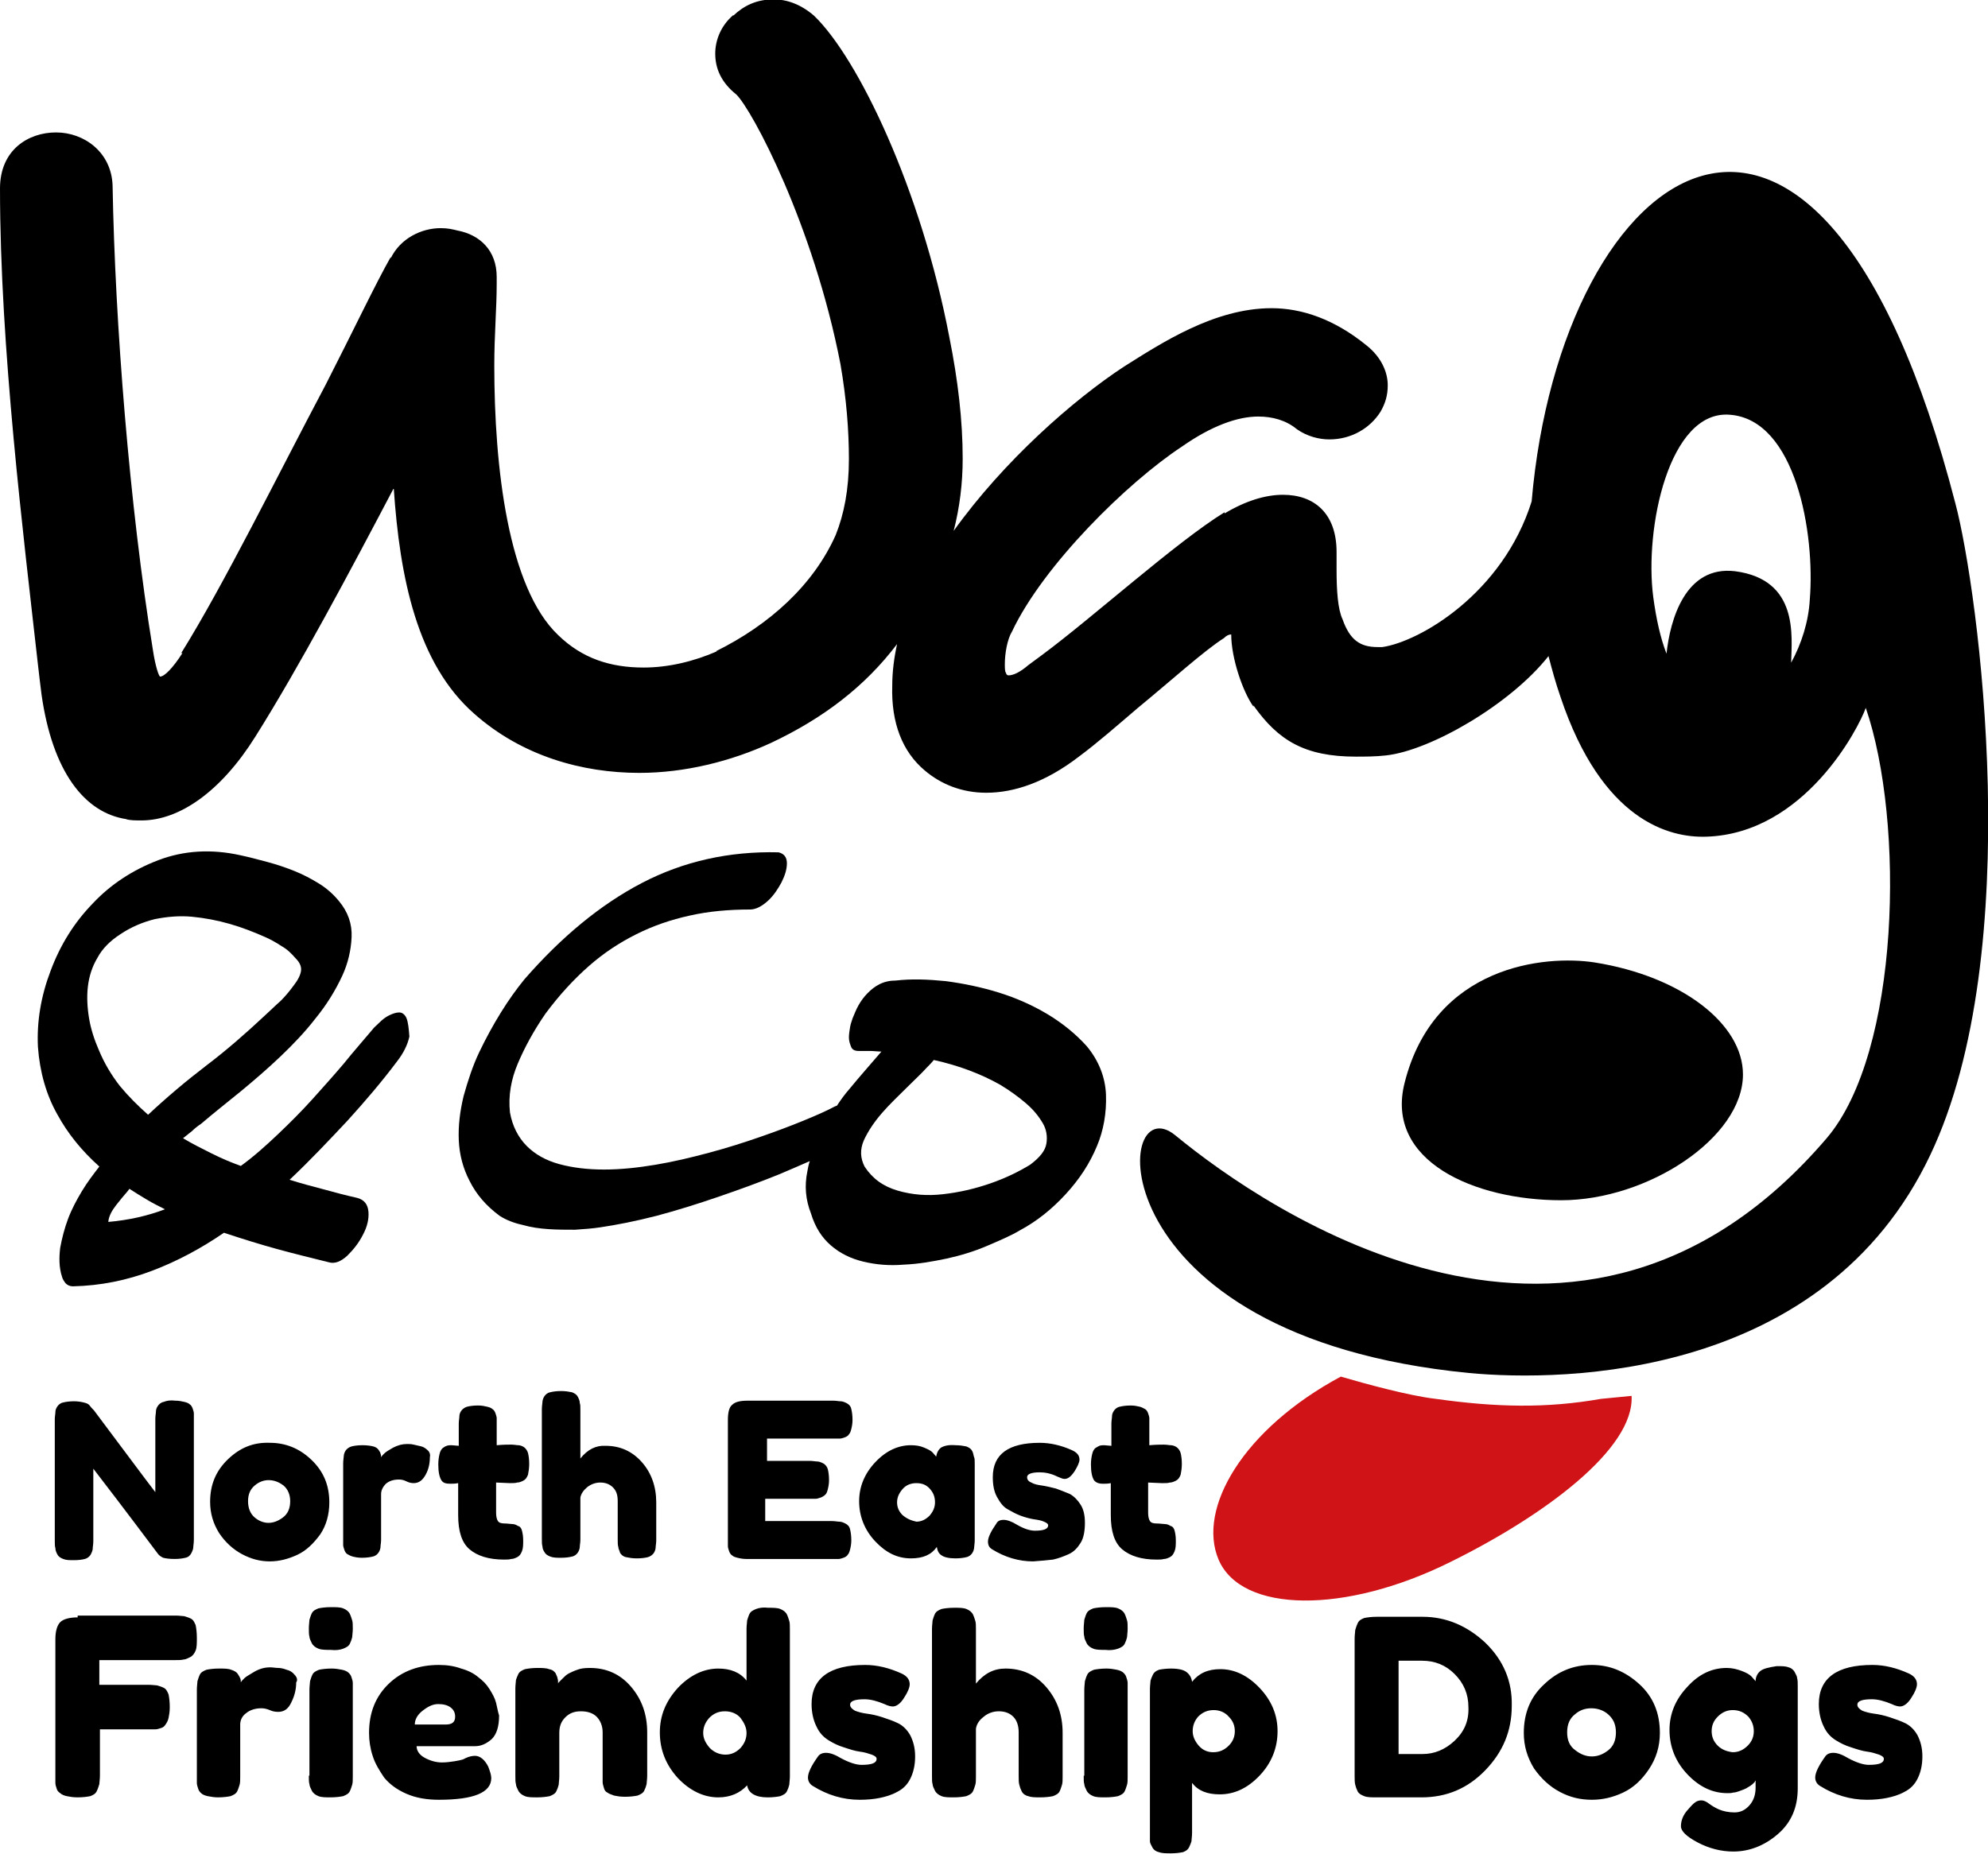
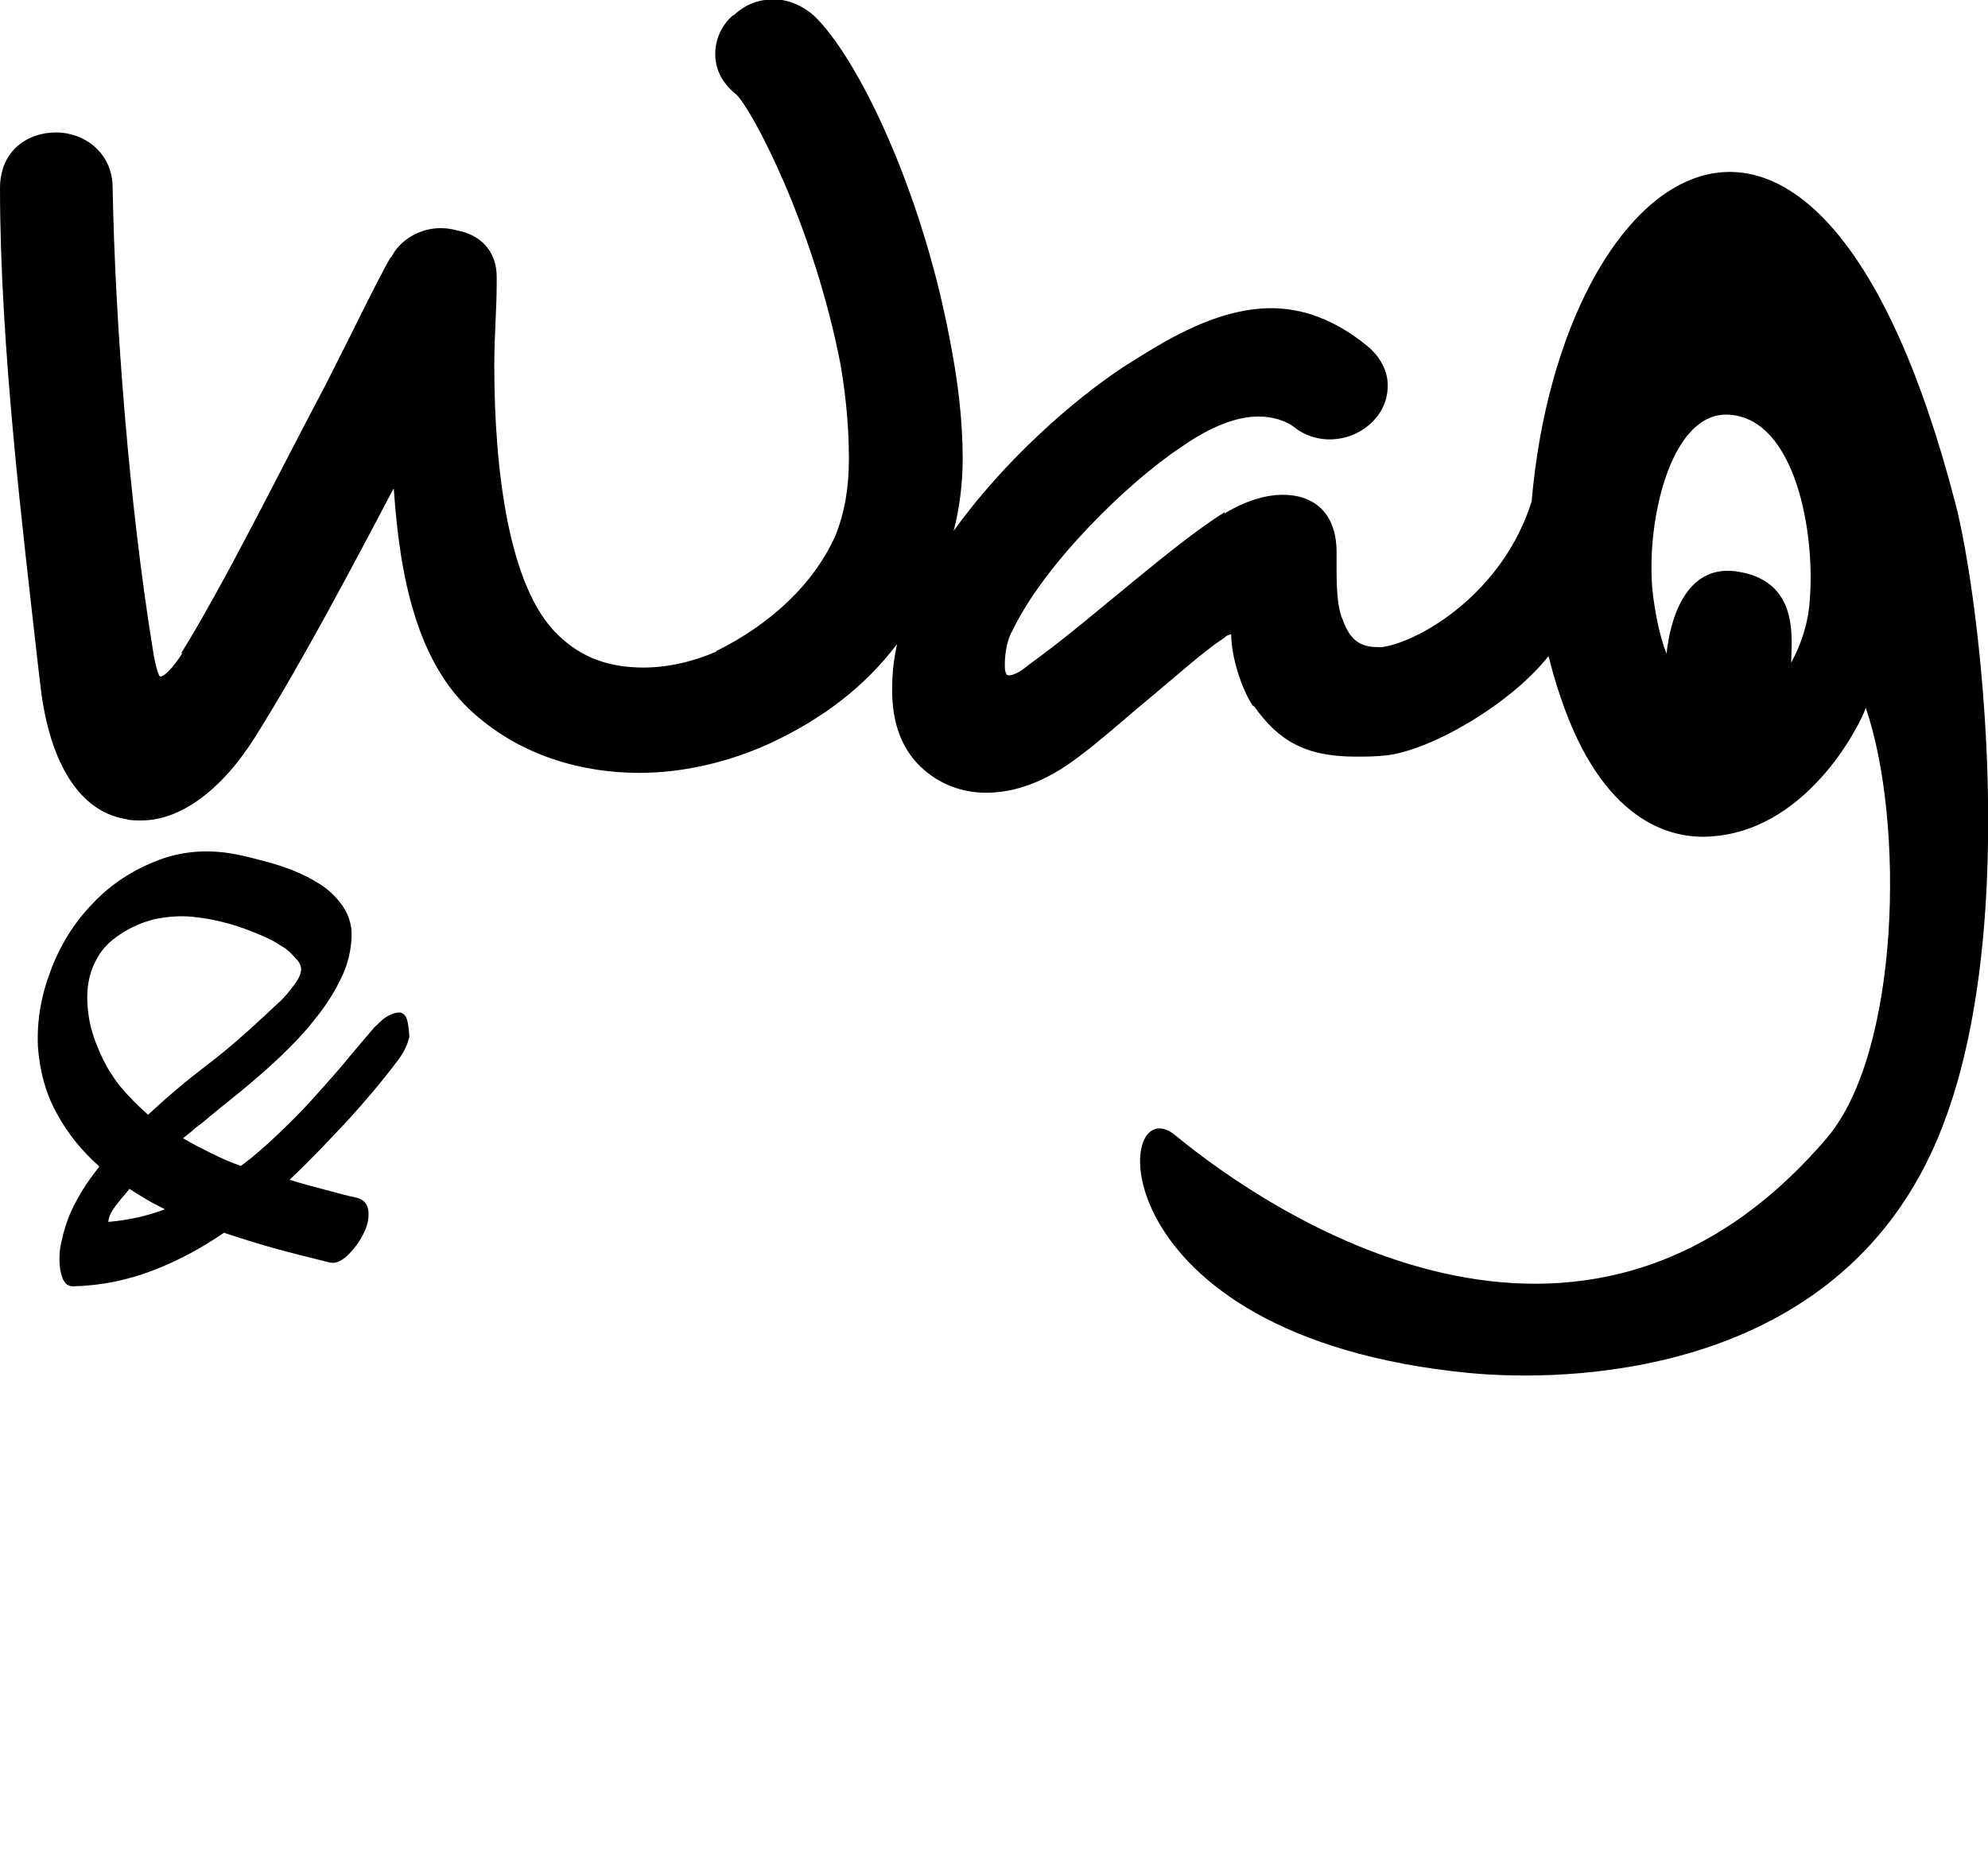
<svg xmlns="http://www.w3.org/2000/svg" enable-background="new 0 0 330.2 308" viewBox="0 0 330.2 308">
  <path d="m67.5 169.1c-.3-.6-.7-.9-1.2-.9s-1.1.2-1.7.5-1.1.7-1.6 1.2-.9.8-1.1 1.1c-1.5 1.8-3.2 3.7-4.8 5.7-1.7 2-3.4 3.9-5.2 5.9s-3.7 3.9-5.7 5.8-4 3.7-6.2 5.3c-1.7-.6-3.3-1.3-4.9-2.1s-3.2-1.6-4.7-2.5c.5-.4 1-.8 1.5-1.2.4-.4.9-.8 1.5-1.2 2.1-1.8 4.4-3.6 6.6-5.4 2.3-1.9 4.5-3.8 6.6-5.8s4.1-4.1 5.8-6.3c1.8-2.2 3.3-4.6 4.5-7.2.9-2 1.4-4.1 1.5-6.3s-.6-4.2-2.1-6c-.9-1.1-2-2.1-3.3-2.9s-2.6-1.5-4.1-2.1-3-1.1-4.5-1.5-3-.8-4.4-1.1c-4.9-1.1-9.5-.8-13.7.8s-7.9 4-10.9 7.2c-3.1 3.2-5.4 6.9-7 11.2-1.6 4.2-2.3 8.4-2.1 12.6.3 4.2 1.4 8 3.2 11.2 1.8 3.3 4.1 6.1 7 8.7-1 1.3-2 2.6-2.9 4.1s-1.7 3-2.3 4.6-1 3.2-1.3 4.8c-.2 1.6-.2 3.3.3 4.8.1.4.3.7.6 1.1.3.3.7.5 1.2.5 4.6-.1 9-1 13.2-2.6s8.1-3.7 11.9-6.3c3 1 5.9 1.9 8.8 2.7s5.8 1.5 8.6 2.2c1 .3 2-.1 3.1-1.1 1-1 1.9-2.1 2.6-3.5.7-1.3 1-2.6.9-3.8s-.7-2-1.9-2.3c-1.8-.4-3.7-.9-5.5-1.4-1.9-.5-3.8-1-5.7-1.6 3.4-3.2 6.5-6.5 9.6-9.8 3-3.3 5.8-6.6 8.2-9.8 1.1-1.4 1.8-2.8 2.1-4.2-.1-1.3-.2-2.4-.5-3.1m-49.5 33.8c.1-.9.6-1.8 1.3-2.7s1.3-1.6 1.9-2.3c.1-.1.2-.3.3-.4.9.6 1.9 1.2 2.9 1.8s2 1.1 3 1.6c-2.9 1.1-6 1.8-9.4 2.1zm6.6-17.7c-1.7-1.5-3.3-3.1-4.7-4.8-1.4-1.8-2.6-3.8-3.5-6-.7-1.6-1.3-3.4-1.6-5.2s-.4-3.6-.2-5.3.7-3.3 1.6-4.8c.8-1.5 2.1-2.8 3.8-3.9 1.8-1.2 3.7-2 5.7-2.5 2-.4 4.1-.6 6.2-.4s4.2.6 6.3 1.2 4.1 1.4 5.9 2.2c.9.4 1.8.9 2.7 1.5.9.5 1.6 1.2 2.3 2 .7.7 1 1.4.9 2.1s-.5 1.5-1.2 2.4c-.8 1.1-1.5 1.9-2.2 2.6-.7.6-1.6 1.5-2.7 2.5-3.1 2.9-6.3 5.7-9.6 8.2-3.4 2.6-6.6 5.3-9.7 8.2" />
-   <path d="m173.8 190c-.2 1.2-1.1 2.3-2.7 3.5-1.8 1.1-4 2.2-6.6 3.1s-5.2 1.5-7.9 1.8c-2.6.3-5.1.1-7.5-.6s-4.2-2-5.5-4c-.7-1.4-.8-2.8-.1-4.4.7-1.5 1.7-3 3-4.5s2.7-2.8 4.1-4.2 2.5-2.4 3.3-3.3c.4-.4.8-.8 1.2-1.3 4.1.9 7.8 2.3 11 4.1 1.5.9 2.9 1.9 4.2 3s2.2 2.2 2.9 3.4c.6 1 .8 2.2.6 3.4m9.9-8.1c-.1-2.9-1.2-5.7-3.2-8.1-1.8-2-4-3.8-6.5-5.3s-5.2-2.7-8.1-3.6-5.8-1.5-8.8-1.9c-3-.3-5.7-.4-8.3-.1-1 0-1.9.2-2.7.6s-1.4.9-2 1.5-1.1 1.3-1.5 2-.7 1.5-1 2.2c-.1.4-.3.8-.4 1.4s-.2 1.2-.2 1.8.2 1.1.4 1.6c.2.4.6.6 1.2.6h1.9c.6 0 1.3.1 1.9.1-1.7 2-3.5 4-5.3 6.2-.8.9-1.5 1.9-2.1 2.8-.1 0-.2.1-.3.1-1.3.7-3.1 1.5-5.3 2.4s-4.6 1.8-7.2 2.7-5.4 1.8-8.4 2.6-5.9 1.5-8.9 2-5.8.8-8.6.8c-2.7 0-5.2-.3-7.4-.9s-4-1.6-5.4-3-2.4-3.3-2.8-5.6c-.3-2.8.2-5.5 1.3-8.1s2.6-5.4 4.6-8.3c2.3-3.1 4.7-5.7 7.2-7.9s5.1-3.9 7.9-5.3 5.7-2.4 8.9-3.1c3.1-.7 6.5-1 10-1 .9 0 1.9-.5 2.9-1.4s1.7-2 2.3-3.1c.6-1.2.9-2.2.9-3.2s-.5-1.6-1.4-1.8c-8.2-.2-15.8 1.5-22.7 5.1s-13.4 9-19.5 16c-1.3 1.6-2.6 3.4-3.9 5.5s-2.5 4.3-3.6 6.6-1.9 4.8-2.6 7.3c-.6 2.5-.9 4.9-.8 7.3s.7 4.7 1.8 6.8c1.1 2.2 2.7 4.1 5 5.8 1.1.7 2.4 1.2 3.8 1.5 1.4.4 2.8.6 4.3.7s2.9.1 4.4.1c1.5-.1 2.9-.2 4.2-.4 2.7-.4 5.8-1 9.3-1.9 3.4-.9 6.9-2 10.4-3.2s6.8-2.4 10-3.7c1.9-.8 3.5-1.5 5.1-2.2-.2.6-.3 1.1-.4 1.7-.5 2.4-.3 4.7.6 7 .7 2.3 1.8 4 3.3 5.3s3.3 2.2 5.4 2.7 4.3.7 6.7.5c2.4-.1 4.7-.5 7.1-1 2.3-.5 4.6-1.2 6.7-2.1s4-1.7 5.5-2.6c2.8-1.5 5.3-3.5 7.6-6s4-5.1 5.2-8c1.1-2.6 1.6-5.5 1.5-8.5" />
  <path d="m300.6 99.6c-.2 3.7-1.4 7.4-3.1 10.5.1-4.4 1.3-13.8-9.3-15.2-8.3-1-10.8 8.1-11.4 13.7-1-2.6-1.7-5.7-2.2-9.4-1.5-11.4 2.6-31.1 12.7-30.3 11 .8 14.2 19.8 13.3 30.7m24.2-15.9c-22.8-88.2-65.5-57.1-70.4-.4-4.8 15.3-18.6 23.3-24.8 24.2h-.8c-2.9 0-4.6-1.2-5.8-4.6-.8-1.7-1-4.8-1-8.3v-2.9c0-6.4-3.7-9.5-8.9-9.5-2.9 0-6.2 1-9.7 3.1v-.2c-8.1 5-21.8 17.4-30.3 23.7l-2.3 1.7c-1.4 1.2-2.5 1.7-3.3 1.7-.2 0-.4-.2-.4-.4-.2-.2-.2-.8-.2-1.5 0-1.7.4-4.1 1.2-5.4 5.2-11 19.1-24.7 28.2-30.7 5-3.5 9.3-5 12.7-5 2.3 0 4.6.6 6.4 2.1 1.7 1.2 3.7 1.7 5.4 1.7 3.7 0 6.8-1.9 8.5-4.6.8-1.4 1.2-2.7 1.2-4.4 0-2.1-1-4.6-3.5-6.6-5.4-4.4-10.8-6.2-15.8-6.2-9.5 0-18.3 5.8-24.5 9.7-8.4 5.5-20 15.7-28.3 27.3 1-3.9 1.5-7.9 1.5-12 0-6.4-.8-13.1-2.2-20.1-4.7-24.7-15.2-46.5-22.5-53.5-2.2-1.9-4.5-2.7-6.7-2.7-2.8 0-4.9 1-6.7 2.7v-.1c-2 1.7-3 4.1-3 6.4 0 2.5 1 4.8 3.5 6.8 2.6 2.5 12.8 21.6 17.3 44.8 1 5.8 1.4 11 1.4 15.8 0 5-.8 9.1-2.2 12.6-3.7 8.3-11 14.9-19.9 19.3h.2c-3.9 1.7-8.1 2.7-12.2 2.7-5.5 0-10.2-1.5-14.2-5.4-8.3-7.9-10.6-27.8-10.6-44.8 0-5 .4-9.5.4-13.5v-1.2c0-4.4-2.8-7-6.5-7.7-.8-.2-1.6-.4-2.8-.4-3.2 0-6.7 1.7-8.3 5v-.2c-2.4 4.2-6.3 12.4-10.8 21.2-8 15.1-16.9 33.2-24 44.6h.2c-1.6 2.5-3 3.9-3.7 3.9-.2 0-.8-1.7-1.2-4.4-3.9-23.9-6.3-54.4-6.7-77.2-.2-5.5-4.7-8.8-9.4-8.8-4.6 0-9.3 2.9-9.3 9.3 0 26.4 3.9 57.7 6.3 79.1.2 1.7.4 3.5.6 5 1.8 12.7 7.1 19.7 14.2 20.7h-.2c.8.2 1.6.2 2.6.2 6.3 0 13.2-4.8 18.9-13.9 7.3-11.6 15.8-27.6 23-41.3 1 14.9 3.9 29.2 13.4 37.5 7.9 7 17.9 9.8 27.4 9.8 7.5 0 15.2-1.9 21.9-5 8.7-4.1 15.6-9.4 20.9-16.4-.5 2.3-.8 4.6-.8 6.9-.2 6.2 1.7 11 5.4 14.1 2.7 2.3 6.2 3.7 10.2 3.7 4.6 0 9.8-1.7 15.4-6 3.1-2.3 6.4-5.2 9.8-8.1 5.6-4.6 11-9.5 14.3-11.6.4-.4.8-.6 1.2-.6 0 3.9 1.9 9.5 3.7 12v-.2c4.1 5.8 8.5 8.5 17 8.5 1.4 0 3.3 0 5-.2 7.4-.8 20.7-8.5 27-16.5.6 2.3 1.2 4.5 2 6.8 6.9 20.6 18.1 23.4 24.2 23.2 16.3-.5 25.3-18 26.5-21.4 6.5 19 5.7 57.2-6.5 71.5-40.9 47.8-92.9 12.1-108.2-.5-10.4-8.5-13.5 33.4 48.8 39.5 15.9 1.5 59 .9 76.6-36.2 16.1-33.8 8-93.8 4.2-108.2" />
-   <path d="m289.5 178.5c0 10.5-15.8 20.9-30.2 20.9s-29.3-6.5-26-19.5c4.9-19.5 23.3-21.3 31.6-20 14.4 2.3 24.6 10.2 24.6 18.6" />
-   <path d="m271 231.9c.5 8.8-14.5 19.9-30.1 27.6-17.5 8.7-34.7 8.5-38.5-.4-3.6-8.5 4.1-21.7 20.3-30.4 4.1 1.2 11.4 3.2 15.8 3.7 10 1.4 18.3 1.6 27.4 0" fill="#d01317" />
-   <path d="m313.4 298.7c1-.2 2-.5 2.9-1 1-.5 1.7-1.2 2.2-2.2s.8-2.2.8-3.7c0-1.4-.3-2.5-.8-3.5-.5-.9-1.2-1.6-2-2s-1.7-.7-2.6-1-1.8-.5-2.6-.6-1.5-.3-2-.5c-.5-.3-.8-.6-.8-1 0-.6.8-.9 2.4-.9 1 0 2.1.3 3.3.8.6.3 1.1.4 1.4.4.6 0 1.3-.5 1.9-1.5.6-.9.9-1.7.9-2.2 0-.8-.5-1.4-1.4-1.8-2-.9-4-1.4-6-1.4-5.9 0-8.9 2.2-8.9 6.5 0 1.4.3 2.7.8 3.7.5 1.1 1.2 1.8 2 2.3s1.6.9 2.6 1.2c.9.3 1.8.6 2.6.7s1.4.3 2 .5c.5.2.8.4.8.7 0 .7-.8 1-2.5 1-.9 0-2.1-.4-3.4-1.1-1-.6-1.8-.9-2.5-.9-.6 0-1.1.2-1.4.7-1 1.4-1.6 2.6-1.6 3.4 0 .6.3 1.1.8 1.4 2.4 1.5 5 2.3 7.8 2.3 1.2 0 2.3-.1 3.3-.3m-28.1-8.7c-.7-.7-1-1.5-1-2.4s.3-1.7 1-2.4 1.5-1.1 2.5-1.1c1.1 0 1.9.4 2.6 1.1.6.7.9 1.5.9 2.4s-.3 1.7-1 2.4-1.5 1.1-2.5 1.1c-.9-.1-1.8-.4-2.5-1.1m7.1-12.4c-.5.4-.8 1-.8 1.7-.2-.2-.4-.5-.7-.8s-.8-.6-1.6-.9-1.6-.5-2.5-.5c-2.4 0-4.6 1-6.5 3.1-2 2.1-3 4.5-3 7.2 0 2.8 1 5.3 3 7.4s4.2 3.1 6.6 3.1c.4 0 .7 0 1-.1.3 0 .6-.1.9-.2s.5-.2.8-.3c.2-.1.5-.2.6-.3.2-.1.3-.2.5-.3.1-.1.3-.2.4-.3s.2-.2.3-.3.1-.1.1-.2l.1-.1v1.2c0 1.1-.3 2.1-1 2.9s-1.5 1.2-2.5 1.2-1.9-.2-2.6-.5-1.3-.7-1.7-1-.8-.5-1.2-.5-.7.1-1 .3-.7.6-1.2 1.2l-.1.1c-.7.8-1.1 1.7-1.1 2.7 0 .8.9 1.7 2.8 2.7s3.9 1.5 5.9 1.5c2.7 0 5.2-1 7.4-2.9s3.3-4.4 3.3-7.6v-16.9c0-.6 0-1.1-.1-1.4 0-.3-.2-.6-.4-1s-.6-.7-1-.8c-.5-.2-1.1-.2-2-.2-1.3.2-2.2.4-2.7.8m-32.1 10.2c0-1.3.4-2.3 1.3-3 .8-.7 1.7-1 2.7-1s2 .3 2.8 1 1.3 1.6 1.3 3c0 1.3-.4 2.3-1.3 3s-1.8 1-2.7 1-1.8-.3-2.7-1c-1-.7-1.4-1.7-1.4-3m-3.8-8c-2.3 2.1-3.4 4.8-3.4 8.1 0 2.2.6 4.1 1.7 5.9 1.2 1.7 2.6 3 4.3 3.9s3.4 1.3 5.3 1.3c1.8 0 3.5-.4 5.2-1.2s3.1-2.1 4.3-3.9 1.8-3.8 1.8-6c0-3.3-1.1-6-3.4-8.1s-4.9-3.2-7.9-3.2c-3.1 0-5.7 1.1-7.9 3.2m-14.9 9.4c-1.6 1.5-3.4 2.2-5.3 2.2h-4v-15.5h3.9c2.1 0 3.9.7 5.4 2.2s2.3 3.3 2.3 5.5c.1 2.3-.7 4.1-2.3 5.6m5.1-16.3c-3-2.8-6.5-4.3-10.4-4.3-.8 0-2.1 0-3.8 0s-2.9 0-3.8 0-1.6.1-2.1.2c-.5.2-.9.4-1.1.9-.2.4-.3.8-.4 1.1 0 .3-.1.8-.1 1.4v22.8c0 .6 0 1.1.1 1.5s.2.7.4 1.1.6.6 1.1.8 1.2.2 2 .2h7.5c4.2 0 7.7-1.5 10.6-4.5s4.4-6.5 4.4-10.7c.1-4.1-1.4-7.6-4.4-10.5m-45.1 11.2c1 0 1.9.4 2.5 1.1.7.7 1 1.5 1 2.4s-.3 1.7-1 2.4-1.5 1.1-2.6 1.1c-1 0-1.8-.4-2.4-1.1s-1-1.5-1-2.4.3-1.7.9-2.4c.7-.7 1.5-1.1 2.6-1.1m-10.6 21.8c0 .3.2.6.4 1s.6.7 1.1.8c.5.2 1.2.2 2 .2s1.5-.1 2-.2c.5-.2.8-.4 1-.8s.3-.7.4-1c0-.3.1-.8.1-1.4v-8.3c1 1.3 2.5 1.9 4.6 1.9 2.4 0 4.6-1 6.6-3.1s3-4.6 3-7.4c0-2.7-1-5.1-3-7.2s-4.2-3.1-6.5-3.1c-2.1 0-3.6.7-4.7 2.1-.1-.7-.4-1.2-.9-1.6s-1.4-.6-2.6-.6c-.8 0-1.5.1-2 .2-.5.2-.8.4-1 .8s-.3.7-.4 1c0 .3-.1.8-.1 1.4v23.9zm-5.3-32c.5-.2.9-.4 1.1-.8s.3-.7.4-1.1c0-.3.1-.8.1-1.4s0-1.1-.1-1.4-.2-.7-.4-1.1-.6-.7-1.1-.9-1.2-.2-2-.2c-.9 0-1.6.1-2.1.2-.5.2-.9.4-1.1.8s-.3.8-.4 1.1c0 .3-.1.8-.1 1.4s0 1.1.1 1.4c0 .3.2.7.4 1.1s.6.7 1.1.9 1.2.2 2 .2c.8.1 1.5 0 2.1-.2m-5.7 21.1c0 .7 0 1.1.1 1.4 0 .3.2.7.4 1.1s.6.7 1.1.9 1.2.2 2 .2c.9 0 1.6-.1 2.1-.2.5-.2.9-.4 1.1-.8s.3-.8.4-1.1.1-.8.1-1.4v-14.3c0-.5 0-.9 0-1.2s-.1-.6-.2-.9c-.1-.4-.3-.6-.5-.8s-.6-.4-1.1-.5-1.1-.2-1.7-.2c-.9 0-1.6.1-2.1.2-.5.2-.9.4-1.1.8s-.3.8-.4 1.1c0 .3-.1.8-.1 1.4v14.3zm-17.9-15.3v-9c0-.6 0-1.1-.1-1.4s-.2-.7-.4-1.1-.6-.7-1.1-.9-1.2-.2-2-.2c-.9 0-1.6.1-2.1.2-.5.2-.9.4-1.1.8s-.3.8-.4 1.1c0 .3-.1.8-.1 1.4v24.4c0 .7 0 1.1.1 1.4 0 .3.2.7.4 1.1s.6.7 1.1.9 1.2.2 2 .2c.9 0 1.6-.1 2.1-.2.5-.2.9-.4 1.1-.8s.3-.8.4-1.1.1-.8.1-1.4v-7.9c.1-.7.5-1.4 1.3-2 .7-.6 1.6-.9 2.5-.9 1 0 1.8.3 2.4.9s.9 1.5.9 2.6v7.2c0 .7 0 1.1.1 1.5s.2.7.4 1.1.6.7 1.1.8c.5.2 1.2.2 2 .2.9 0 1.6-.1 2.1-.2.5-.2.9-.4 1.1-.8s.3-.8.4-1.1.1-.8.1-1.4v-7.2c0-3-.9-5.5-2.7-7.6s-4.1-3.1-6.8-3.1c-1.9 0-3.5.8-4.9 2.5m-16 19c1-.2 2-.5 2.9-1 1-.5 1.7-1.2 2.2-2.2s.8-2.2.8-3.7c0-1.4-.3-2.5-.8-3.5-.5-.9-1.2-1.6-2-2s-1.7-.7-2.6-1-1.8-.5-2.6-.6-1.5-.3-2-.5c-.5-.3-.8-.6-.8-1 0-.6.8-.9 2.4-.9 1 0 2.1.3 3.3.8.6.3 1.1.4 1.4.4.6 0 1.3-.5 1.9-1.5.6-.9.9-1.7.9-2.2 0-.8-.5-1.4-1.4-1.8-2-.9-4-1.4-6-1.4-5.9 0-8.9 2.2-8.9 6.5 0 1.4.3 2.7.8 3.7.5 1.1 1.2 1.8 2 2.3s1.6.9 2.6 1.2c.9.3 1.8.6 2.6.7s1.4.3 2 .5c.5.2.8.4.8.7 0 .7-.8 1-2.5 1-.9 0-2.1-.4-3.4-1.1-1-.6-1.8-.9-2.5-.9-.6 0-1.1.2-1.4.7-1 1.4-1.6 2.6-1.6 3.4 0 .6.3 1.1.8 1.4 2.4 1.5 5 2.3 7.8 2.3 1.2 0 2.3-.1 3.3-.3m-29.3-10.8c0-.9.3-1.7 1-2.5.7-.7 1.5-1.1 2.6-1.1s2 .4 2.6 1.1c.6.8 1 1.6 1 2.5s-.3 1.7-1 2.5c-.7.7-1.5 1.1-2.5 1.1s-1.9-.4-2.6-1.1c-.7-.8-1.1-1.6-1.1-2.5m8.8-20.6c-.5.2-.9.4-1.1.8s-.3.8-.4 1.1c0 .3-.1.8-.1 1.4v8.6c-1.1-1.4-2.7-2-4.7-2-2.4 0-4.7 1.1-6.7 3.2-2 2.2-3 4.6-3 7.4 0 2.9 1 5.4 3 7.6 2 2.1 4.3 3.2 6.7 3.2 2 0 3.6-.7 4.8-2 .2 1.3 1.4 2 3.4 2 .9 0 1.6-.1 2.1-.2.5-.2.9-.4 1.1-.8s.3-.7.4-1.1c0-.3.1-.8.1-1.4v-24.4c0-.6 0-1.1-.1-1.4s-.2-.7-.4-1.1-.6-.7-1.1-.9-1.2-.2-2-.2c-.8-.1-1.5 0-2 .2m-29.7 10.1c-.6.2-1 .4-1.4.6s-.7.5-1 .8-.5.5-.6.6-.2.2-.2.3c0-.4 0-.6-.1-.9 0-.2-.2-.5-.3-.8-.2-.3-.5-.6-1.1-.7-.5-.2-1.2-.2-2-.2s-1.5.1-2 .2c-.5.2-.9.4-1.1.8s-.3.7-.4 1c0 .3-.1.8-.1 1.4v14.5c0 .6 0 1.1.1 1.4 0 .3.2.7.4 1.1s.6.7 1.1.9 1.2.2 2 .2c.9 0 1.6-.1 2.1-.2.5-.2.9-.4 1.1-.8s.3-.7.4-1.1c0-.3.1-.8.1-1.4v-7.2c0-1.1.3-1.9 1-2.6s1.5-1 2.6-1 2 .3 2.6.9 1 1.5 1 2.6v7.2 1.1c0 .2.1.6.2.9.1.4.3.7.6.8.2.2.6.3 1.1.5.5.1 1 .2 1.8.2.9 0 1.6-.1 2.1-.2.5-.2.9-.4 1.1-.8s.3-.7.4-1.1c0-.3.1-.8.1-1.4v-7.2c0-3-.9-5.5-2.7-7.6s-4.1-3.1-6.8-3.1c-1 0-1.6.1-2.1.3m-27 9.1c0-.8.4-1.6 1.3-2.3s1.7-1.1 2.6-1.1 1.6.2 2.1.6.7.9.7 1.5c0 .9-.5 1.3-1.6 1.3zm13.5-3.6c-.2-.8-.6-1.5-1.1-2.3s-1.1-1.4-1.9-2c-.7-.6-1.7-1.1-2.8-1.4-1.1-.4-2.3-.6-3.7-.6-3.3 0-6.1 1-8.3 3.1s-3.3 4.8-3.3 8.2c0 1.3.2 2.6.6 3.8.4 1.3 1.1 2.4 1.9 3.6.9 1.1 2.1 2 3.7 2.7s3.4 1 5.4 1c5.8 0 8.7-1.2 8.7-3.6 0-.5-.2-1.1-.5-1.9-.6-1.2-1.4-1.8-2.2-1.8-.4 0-1 .1-1.6.4l-.4.2c-.3.1-.8.2-1.4.3-.7.1-1.3.2-2.1.2-1 0-2-.3-2.9-.8s-1.3-1.2-1.3-1.9h9.7c1 0 1.9-.4 2.8-1.2.8-.8 1.2-2.1 1.2-3.9-.2-.6-.3-1.3-.5-2.1m-25.4-9c.5-.2.9-.4 1.1-.8s.3-.7.4-1.1c0-.3.1-.8.1-1.4s0-1.1-.1-1.4-.2-.7-.4-1.1-.6-.7-1.1-.9-1.2-.2-2-.2c-.9 0-1.6.1-2.1.2-.5.2-.9.4-1.1.8s-.3.8-.4 1.1c0 .3-.1.8-.1 1.4s0 1.1.1 1.4c0 .3.2.7.4 1.1s.6.7 1.1.9 1.2.2 2 .2c.9.1 1.6 0 2.1-.2m-5.7 21.1c0 .7 0 1.1.1 1.4 0 .3.2.7.4 1.1s.6.7 1.1.9 1.2.2 2 .2c.9 0 1.6-.1 2.1-.2.5-.2.9-.4 1.1-.8s.3-.8.4-1.1.1-.8.1-1.4v-14.3c0-.5 0-.9 0-1.2s-.1-.6-.2-.9c-.1-.4-.3-.6-.5-.8s-.6-.4-1.1-.5-1.1-.2-1.7-.2c-.9 0-1.6.1-2.1.2-.5.2-.9.4-1.1.8s-.3.8-.4 1.1c0 .3-.1.8-.1 1.4v14.3zm-2.4-16.8c-.3-.4-.8-.7-1.3-.8-.5-.2-1-.3-1.4-.3s-.9-.1-1.3-.1c-.9 0-1.7.2-2.6.7-.8.5-1.4.8-1.7 1.1s-.5.5-.6.7c0-.2 0-.5-.1-.7s-.2-.4-.4-.7-.5-.5-1.1-.7c-.5-.2-1.2-.2-2-.2-.9 0-1.6.1-2.1.2-.5.2-.9.4-1.1.8s-.3.8-.4 1.1c0 .3-.1.8-.1 1.4v14.3 1.2c0 .3.1.6.2.9.1.4.3.6.5.8s.6.4 1.1.5 1.1.2 1.7.2c.9 0 1.6-.1 2.1-.2.5-.2.9-.4 1.1-.8s.3-.8.4-1.1.1-.8.1-1.4v-8.6c0-.7.3-1.4 1-1.9.6-.5 1.5-.8 2.5-.8.5 0 .9.1 1.4.3.4.2.9.3 1.4.3 1 0 1.7-.5 2.2-1.6.5-1 .8-2.1.8-3.3.3-.4.1-.9-.3-1.3m-36-9.5c-1.4 0-2.4.3-2.9.8s-.8 1.5-.8 2.8v22.7 1.2c0 .3.1.6.2.9.1.4.3.6.6.8.2.2.6.4 1.1.5s1 .2 1.8.2c.9 0 1.6-.1 2.1-.2.5-.2.9-.4 1.1-.9.2-.4.3-.8.4-1.1 0-.3.1-.8.1-1.4v-7.7h8 1.2c.3 0 .6-.1.9-.2.4-.1.6-.3.8-.6s.4-.6.5-1.1.2-1 .2-1.8c0-.9-.1-1.6-.2-2.1-.2-.5-.4-.9-.8-1.1s-.8-.3-1.1-.4c-.3 0-.8-.1-1.5-.1h-8.1v-4.1h12.5c.7 0 1.1 0 1.5-.1.3 0 .7-.2 1.1-.4s.7-.6.9-1.1.2-1.2.2-2.1-.1-1.6-.2-2.1c-.2-.5-.4-.9-.8-1.1s-.8-.3-1.1-.4c-.3 0-.8-.1-1.4-.1h-16.3z" />
-   <path d="m194.3 246.3c.3 0 .6-.1 1-.3s.6-.5.8-1c.1-.5.2-1.1.2-1.8 0-.8-.1-1.4-.2-1.8s-.4-.8-.7-1-.7-.3-.9-.3c-.3 0-.7-.1-1.2-.1s-1.3 0-2.4.1v-3.5c0-.4 0-.8 0-1s-.1-.5-.2-.8-.3-.6-.5-.7-.5-.3-.9-.4-.9-.2-1.5-.2c-.8 0-1.4.1-1.8.2-.5.1-.8.4-1 .7s-.3.6-.3.9-.1.7-.1 1.2v3.7l-1.2-.1c-.3 0-.5 0-.8.1-.2.1-.4.2-.7.4-.2.2-.4.5-.5 1-.1.4-.2 1-.2 1.7 0 1.3.2 2.1.5 2.6.3.4.8.6 1.5.6.4 0 .8 0 1.3-.1v5.3c0 2.7.6 4.6 1.9 5.7s3.2 1.7 5.7 1.7c.5 0 .9 0 1.2-.1.3 0 .6-.1 1-.3s.6-.5.8-1 .2-1.1.2-1.8-.1-1.2-.2-1.6-.3-.7-.7-.8c-.3-.2-.6-.3-.9-.3s-.8-.1-1.4-.1c-.5 0-.9-.1-1.1-.4s-.3-.8-.3-1.4v-5l2.3.1c.6 0 1 0 1.3-.1m-19.4 12.8c.9-.2 1.7-.5 2.6-.9s1.5-1.1 2-1.9.7-2 .7-3.3c0-1.2-.2-2.2-.7-3s-1.1-1.4-1.8-1.8c-.7-.3-1.5-.6-2.3-.9-.8-.2-1.6-.4-2.3-.5s-1.3-.2-1.8-.5c-.5-.2-.7-.5-.7-.9 0-.5.7-.8 2.1-.8.9 0 1.9.2 2.9.7.5.2.9.4 1.2.4.6 0 1.1-.4 1.7-1.3.5-.8.8-1.5.8-1.9 0-.7-.4-1.2-1.3-1.6-1.8-.8-3.6-1.2-5.3-1.2-5.2 0-7.8 1.9-7.8 5.7 0 1.3.2 2.4.7 3.3s1 1.6 1.7 2 1.4.8 2.2 1.1 1.6.5 2.2.6c.7.1 1.3.2 1.7.4.5.2.7.4.7.6 0 .6-.7.9-2.2.9-.8 0-1.8-.3-3-1-.8-.5-1.6-.8-2.2-.8s-1 .2-1.2.6c-.9 1.3-1.4 2.3-1.4 3 0 .6.2 1 .7 1.3 2.1 1.3 4.4 2 6.8 2 1.4-.1 2.4-.2 3.3-.3m-25-7.4c-.6-.6-.9-1.3-.9-2.1s.3-1.5.9-2.2 1.4-1 2.3-1c1 0 1.7.3 2.3 1s.8 1.4.8 2.2-.3 1.5-.9 2.2c-.6.6-1.3 1-2.2 1-.9-.2-1.6-.5-2.3-1.1m6.4-11.2c-.4.3-.7.8-.8 1.5-.2-.2-.4-.5-.6-.7-.3-.3-.7-.5-1.4-.8s-1.4-.4-2.2-.4c-2.1 0-4.1.9-5.9 2.8s-2.7 4.1-2.7 6.5c0 2.5.9 4.8 2.7 6.7s3.7 2.8 5.9 2.8c2 0 3.4-.6 4.3-1.9.1.6.3 1.1.8 1.4.4.3 1.2.5 2.3.5.8 0 1.4-.1 1.8-.2.5-.1.8-.4 1-.7s.3-.7.3-.9.1-.7.1-1.2v-12.6c0-.6 0-1-.1-1.2s-.1-.6-.3-1-.5-.6-1-.8c-.5-.1-1.1-.2-1.8-.2-1.1-.1-1.9.1-2.4.4m-28.9 8.5h7.1 1c.2 0 .5-.1.8-.2s.6-.3.8-.5.3-.5.4-.9.2-.9.2-1.5c0-.8-.1-1.4-.2-1.8s-.4-.8-.8-1-.7-.3-1-.3-.7-.1-1.2-.1h-7.1v-3.7h11.1 1c.2 0 .5-.1.8-.2s.6-.3.7-.5c.2-.2.3-.5.4-.9s.2-.9.2-1.5c0-.8-.1-1.4-.2-1.8-.1-.5-.4-.8-.8-1s-.7-.3-1-.3-.7-.1-1.2-.1h-14.2c-1.3 0-2.1.2-2.6.7-.5.4-.7 1.3-.7 2.5v20 1c0 .2.1.5.2.8s.3.6.5.7c.2.2.5.3.9.4s.9.2 1.5.2h14.3 1c.2 0 .5-.1.8-.2s.6-.3.7-.5c.2-.2.3-.5.4-.9s.2-.9.2-1.5c0-.8-.1-1.4-.2-1.8-.1-.5-.4-.8-.8-1s-.7-.3-1-.3-.7-.1-1.2-.1h-11.1v-3.7zm-31-6.7v-8c0-.6 0-1-.1-1.2 0-.3-.1-.6-.3-1s-.5-.6-1-.8c-.5-.1-1.1-.2-1.8-.2-.8 0-1.4.1-1.8.2-.5.1-.8.4-1 .7s-.3.7-.3.9-.1.7-.1 1.2v21.5c0 .6 0 1 .1 1.3 0 .3.1.6.3.9.2.4.5.6 1 .8s1.1.2 1.8.2c.8 0 1.4-.1 1.8-.2.5-.1.8-.4 1-.7s.3-.7.3-.9c0-.3.1-.7.1-1.2v-7c.1-.6.5-1.2 1.1-1.7s1.4-.8 2.2-.8c.9 0 1.6.3 2.1.8.6.6.8 1.3.8 2.3v6.3c0 .6 0 1 .1 1.3 0 .3.2.6.3 1 .2.3.5.6 1 .7s1 .2 1.8.2 1.4-.1 1.8-.2.8-.4 1-.7.3-.7.3-.9c0-.3.1-.7.1-1.2v-6.3c0-2.6-.8-4.9-2.4-6.7s-3.6-2.7-6-2.7c-1.6-.1-3 .6-4.2 2.1m-10.5 4c.3 0 .6-.1 1-.3s.6-.5.8-1c.1-.5.2-1.1.2-1.8 0-.8-.1-1.4-.2-1.8s-.4-.8-.7-1-.7-.3-.9-.3c-.3 0-.7-.1-1.2-.1s-1.3 0-2.4.1v-3.5c0-.4 0-.8 0-1s-.1-.5-.2-.8-.3-.6-.5-.7c-.2-.2-.5-.3-.9-.4s-.9-.2-1.5-.2c-.8 0-1.4.1-1.8.2s-.8.4-1 .7-.3.6-.3.9-.1.7-.1 1.2v3.7l-1.2-.1c-.3 0-.5 0-.8.1s-.4.2-.7.4c-.2.2-.4.5-.5 1-.1.4-.2 1-.2 1.7 0 1.3.2 2.1.5 2.6s.8.6 1.5.6c.4 0 .8 0 1.3-.1v5.3c0 2.7.6 4.6 1.9 5.7s3.2 1.7 5.7 1.7c.5 0 .9 0 1.2-.1.3 0 .6-.1 1-.3s.6-.5.8-1 .2-1.1.2-1.8-.1-1.2-.2-1.6-.3-.7-.7-.8c-.3-.2-.6-.3-.9-.3s-.8-.1-1.3-.1-.9-.1-1.1-.4-.3-.8-.3-1.4v-5l2.3.1c.5 0 .9 0 1.2-.1m-14.8-5.3c-.3-.3-.7-.6-1.1-.7s-.9-.2-1.3-.3-.8-.1-1.1-.1c-.8 0-1.5.2-2.3.6-.7.4-1.2.7-1.5 1-.2.2-.4.4-.5.6 0-.2 0-.4-.1-.6 0-.2-.2-.4-.3-.6-.2-.3-.5-.5-.9-.6s-1-.2-1.8-.2-1.4.1-1.8.2-.8.4-1 .7-.3.7-.3.9-.1.7-.1 1.2v12.6 1c0 .2.1.5.2.8s.3.6.5.7.5.3.9.4.9.2 1.5.2c.8 0 1.4-.1 1.8-.2.5-.1.8-.4 1-.7s.3-.7.3-.9c0-.3.1-.7.1-1.2v-7.6c0-.6.3-1.2.8-1.7.6-.5 1.3-.7 2.2-.7.4 0 .8.1 1.2.3s.8.3 1.2.3c.9 0 1.5-.5 2-1.4s.7-1.9.7-2.9c.1-.4 0-.8-.3-1.1m-29.9 8.4c0-1.2.4-2 1.1-2.6s1.5-.9 2.3-.9c.9 0 1.7.3 2.5.9.7.6 1.1 1.5 1.1 2.6 0 1.2-.4 2.1-1.2 2.7s-1.6.9-2.4.9-1.6-.3-2.3-.9-1.1-1.5-1.1-2.7m-3.3-7c-2 1.9-3 4.2-3 7.1 0 1.9.5 3.6 1.5 5.2 1 1.5 2.3 2.7 3.8 3.5s3 1.2 4.6 1.2 3.1-.4 4.6-1.1 2.7-1.9 3.8-3.4c1-1.5 1.5-3.3 1.5-5.3 0-2.9-1-5.2-3-7.1s-4.3-2.8-6.9-2.8c-2.7-.1-4.9.8-6.9 2.7m-10.7-9.5c-.5.1-.8.4-1 .7s-.3.6-.3.9-.1.7-.1 1.2v12.2c-1.7-2.2-5.1-6.8-10.2-13.6l-.2-.2c-.3-.3-.5-.6-.6-.7-.2-.2-.5-.3-.9-.4s-1-.2-1.6-.2c-.8 0-1.4.1-1.8.2-.5.1-.8.4-1 .7s-.3.6-.3.9-.1.7-.1 1.2v20.1c0 .6 0 1 .1 1.3 0 .3.1.6.3 1s.5.6 1 .8 1 .2 1.8.2 1.4-.1 1.8-.2.8-.4 1-.8.3-.7.3-.9c0-.3.1-.7.1-1.3v-12c1.7 2.2 5.3 6.9 10.7 14.1.2.3.5.5.9.7.4.1 1 .2 1.9.2.8 0 1.4-.1 1.8-.2.5-.1.8-.4 1-.8s.3-.7.3-.9c0-.3.1-.7.1-1.3v-20c0-.5 0-.8 0-1s-.1-.5-.2-.8-.3-.6-.5-.7c-.2-.2-.5-.3-.9-.4s-.9-.2-1.5-.2c-.8-.1-1.4 0-1.9.2" />
</svg>